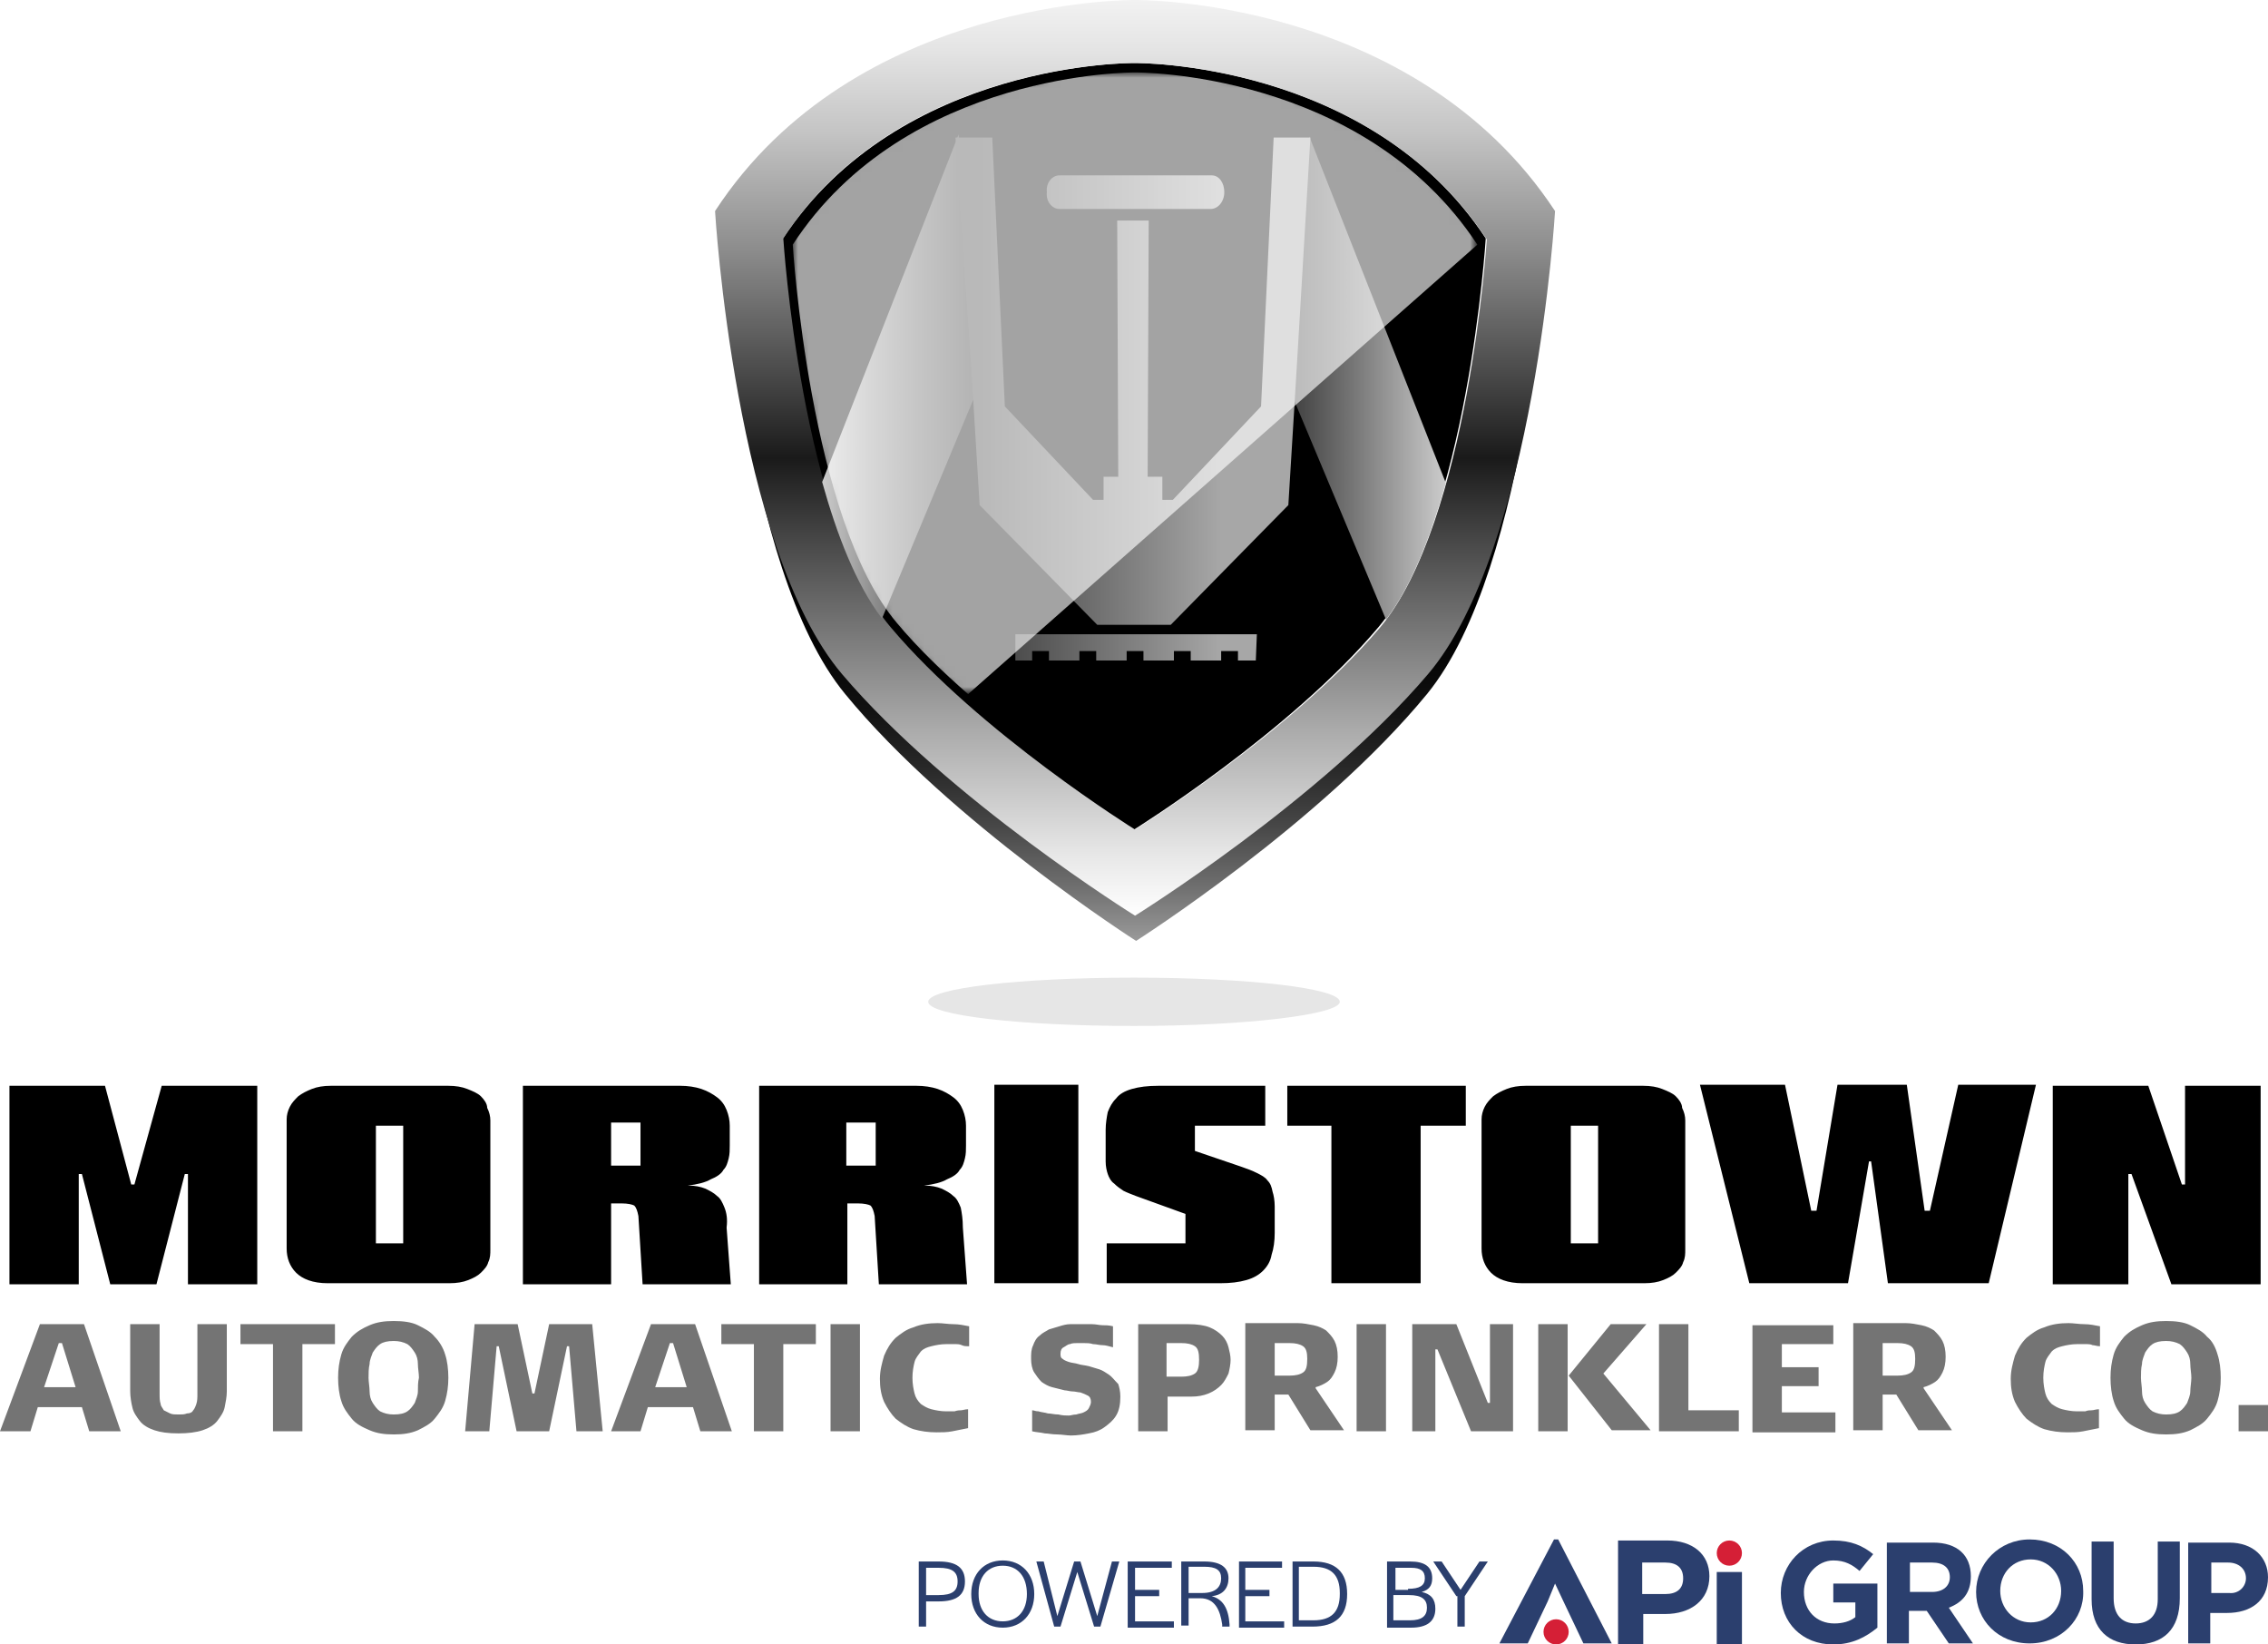
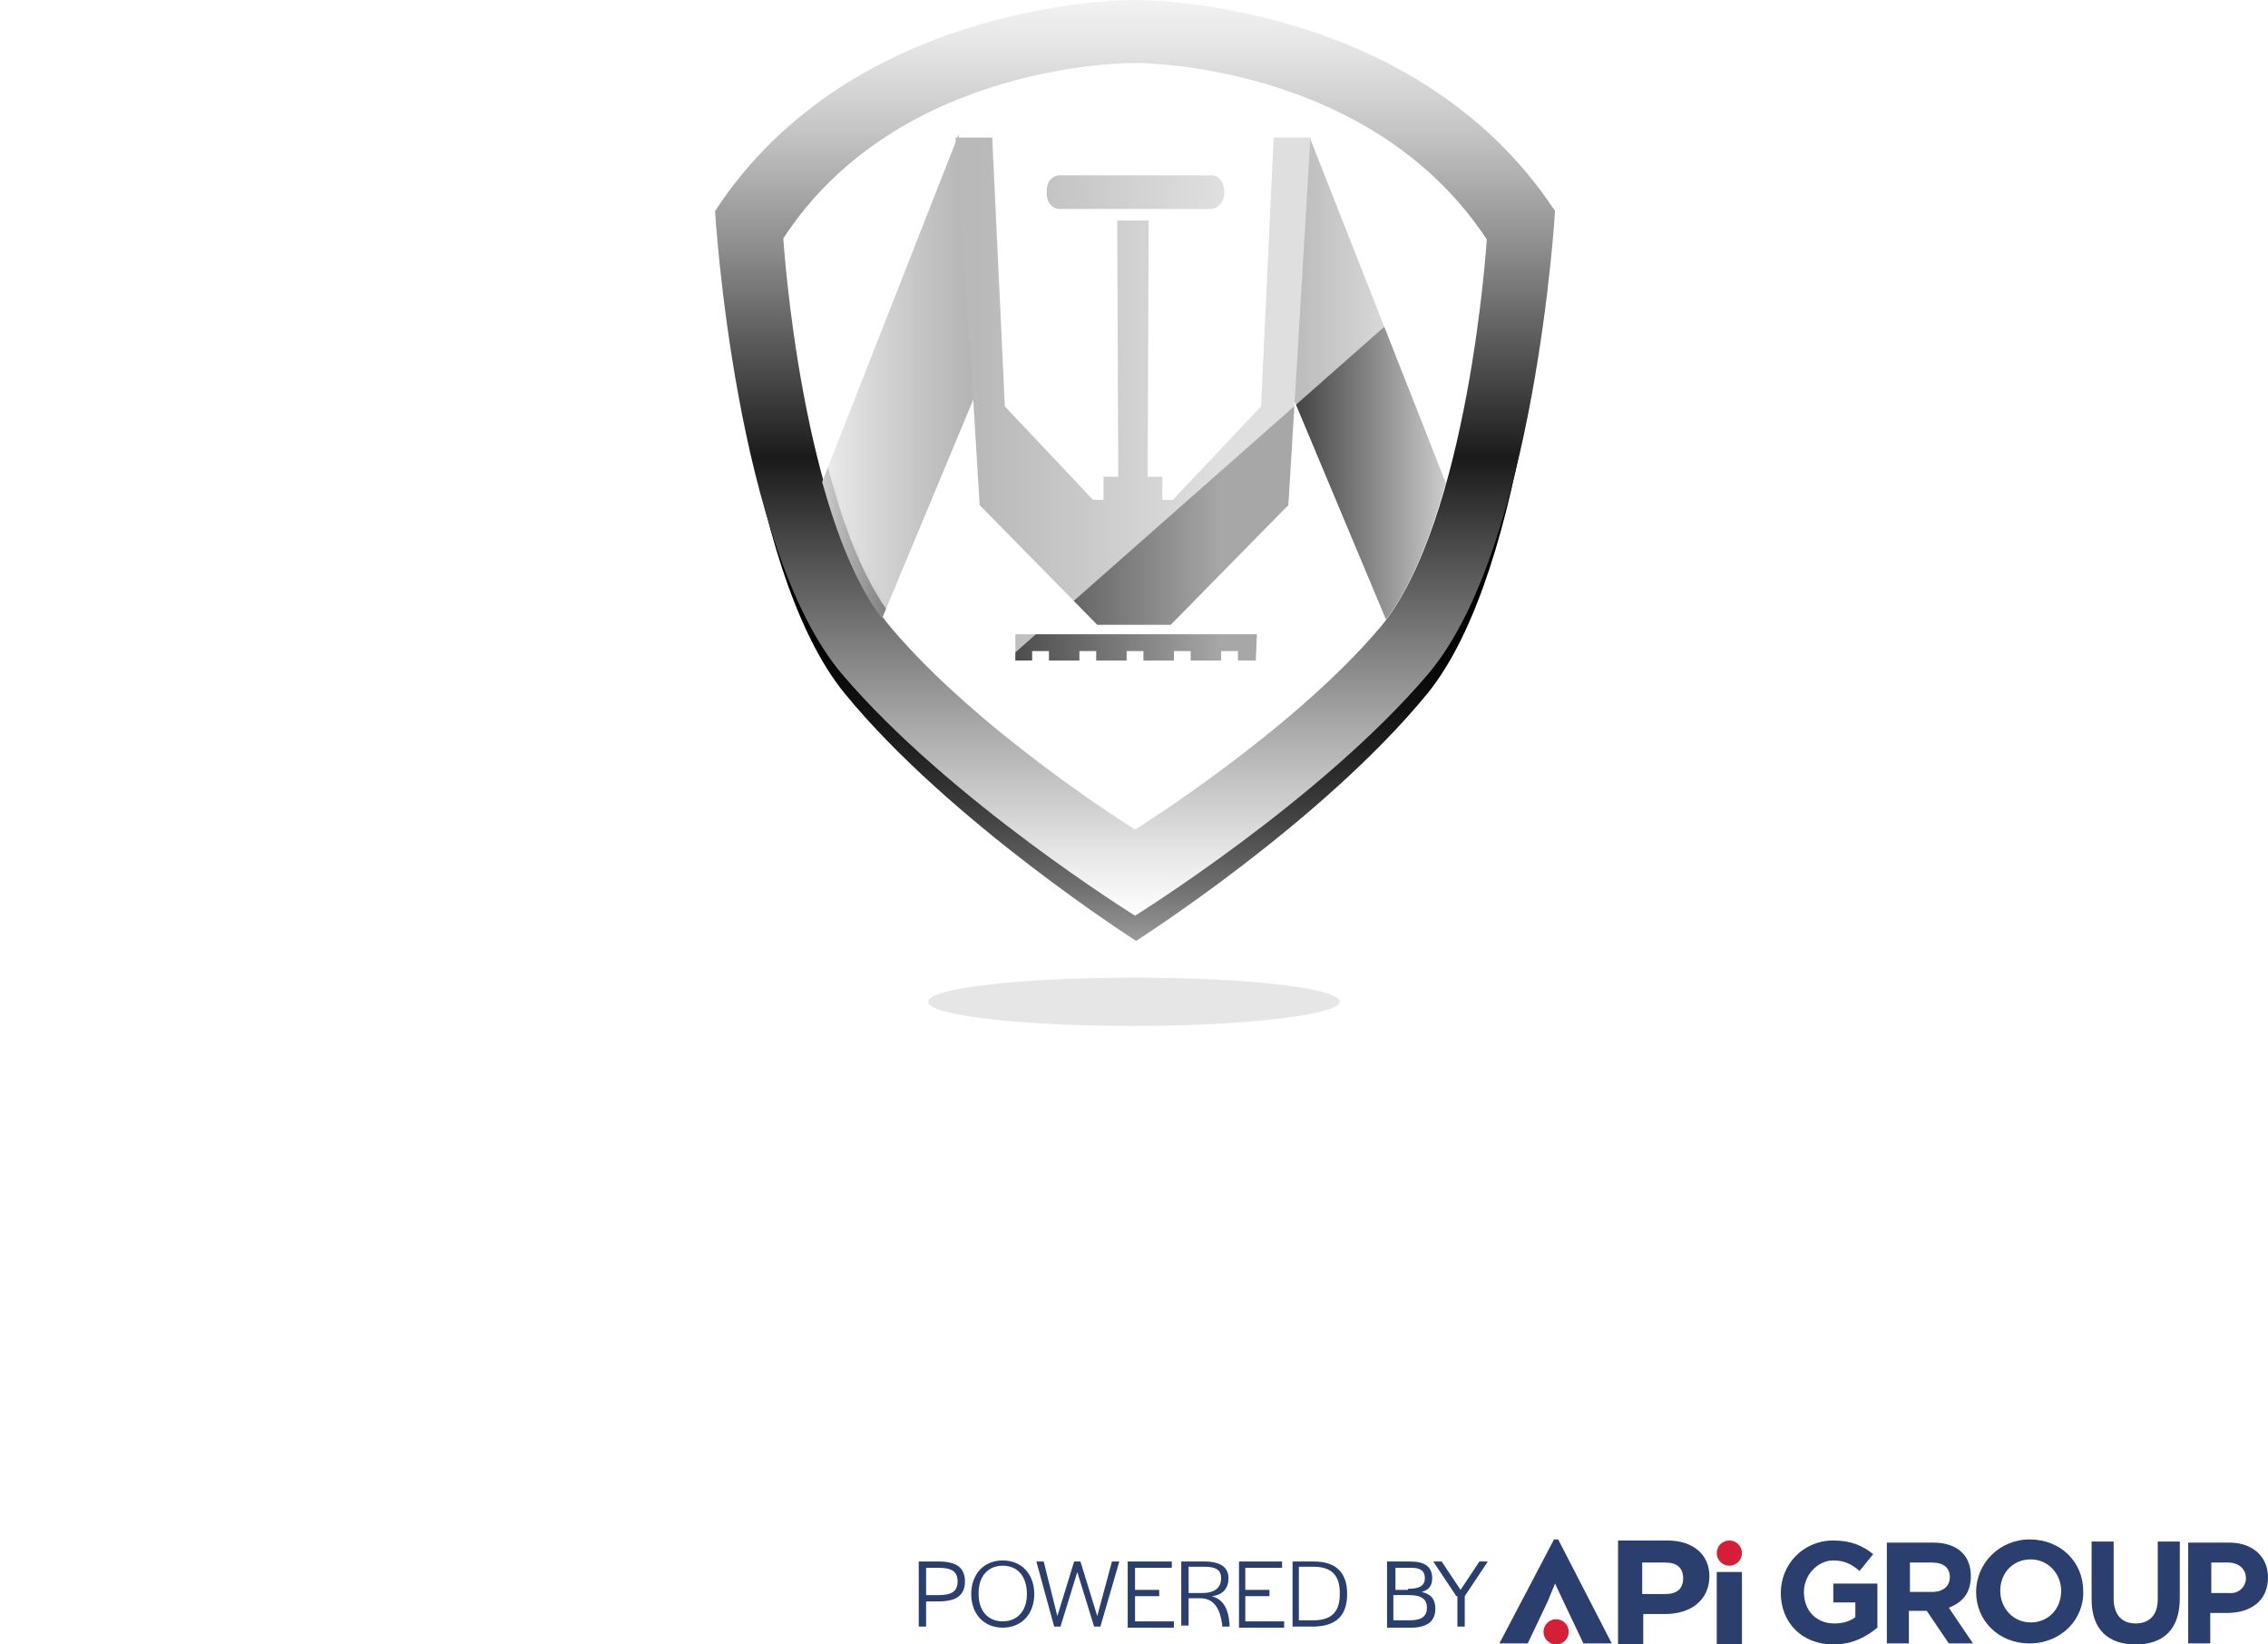
<svg xmlns="http://www.w3.org/2000/svg" version="1.1" preserveAspectRatio="xMidYMin" x="0px" y="0px" viewBox="0 0 216 156.6" xml:space="preserve">
  <style type="text/css">
	.st0{fill-rule:evenodd;clip-rule:evenodd;}
	.st1{fill-rule:evenodd;clip-rule:evenodd;fill:url(#SVGID_1_);}
	.st2{fill-rule:evenodd;clip-rule:evenodd;fill:url(#SVGID_00000134955081061344040310000012489031523724538274_);}
	.st3{fill-rule:evenodd;clip-rule:evenodd;fill:url(#SVGID_00000032639912392862287560000016999763778804249773_);}
	.st4{fill-rule:evenodd;clip-rule:evenodd;fill:url(#SVGID_00000127011116063152561940000011974112477862056072_);}
	.st5{filter:url(#Adobe_OpacityMaskFilter);}
	.st6{fill-rule:evenodd;clip-rule:evenodd;fill:url(#SVGID_00000057116501283240505100000009625964390618146211_);}
	
		.st7{opacity:0.8;mask:url(#SVGID_00000180338280774554436260000017595787842282223788_);fill-rule:evenodd;clip-rule:evenodd;fill:#FFFFFF;}
	.st8{fill:#747474;}
	.st9{fill-rule:evenodd;clip-rule:evenodd;fill:#E6E6E6;}
	.st10{fill:#2B3F6E;}
	.st11{fill:#D51F36;}
</style>
  <g>
    <g>
-       <path class="st0" d="M108,6c0,0-22.3-0.2-33.5,16.8c0,0,1.6,26.9,10.2,37C93.2,69.8,108,79,108,79s14.8-9.2,23.3-19.3    c8.5-10.1,10.2-37,10.2-37C130.3,5.7,108,6,108,6z" />
      <linearGradient id="SVGID_1_" gradientUnits="userSpaceOnUse" x1="108.075" y1="89.504" x2="108.075" y2="2.256">
        <stop offset="0" style="stop-color:#999999" />
        <stop offset="5.787817e-02" style="stop-color:#6F6F6F" />
        <stop offset="0.123" style="stop-color:#484848" />
        <stop offset="0.188" style="stop-color:#282828" />
        <stop offset="0.25" style="stop-color:#121212" />
        <stop offset="0.309" style="stop-color:#050505" />
        <stop offset="0.363" style="stop-color:#000000" />
      </linearGradient>
      <path class="st1" d="M108.1,2.3c0,0-25.9-0.3-39.1,19.7c0,0,1.5,32,11.5,44.1c10,12.2,27.7,23.5,27.7,23.5s17.6-11.2,27.7-23.5    c9.9-12.1,11.5-44.1,11.5-44.1C134,2,108.1,2.3,108.1,2.3z M132,59.8C123.4,70.3,108.2,80,108.2,80s-15.2-9.7-23.9-20.2    c-8.6-10.5-10-38.1-10-38.1C85.7,4.4,108.2,4.6,108.2,4.6s22.4-0.2,33.9,17.1C142,21.7,140.6,49.3,132,59.8z" />
      <linearGradient id="SVGID_00000044174782566593152300000016800913927560639104_" gradientUnits="userSpaceOnUse" x1="108.075" y1="87.249" x2="108.075" y2="-9.094947e-13">
        <stop offset="0" style="stop-color:#FFFFFF" />
        <stop offset="6.709975e-02" style="stop-color:#E7E7E7" />
        <stop offset="0.209" style="stop-color:#A8A8A8" />
        <stop offset="0.413" style="stop-color:#464646" />
        <stop offset="0.5" style="stop-color:#1A1A1A" />
        <stop offset="0.577" style="stop-color:#424242" />
        <stop offset="0.729" style="stop-color:#8D8D8D" />
        <stop offset="0.855" style="stop-color:#C4C4C4" />
        <stop offset="0.949" style="stop-color:#E5E5E5" />
        <stop offset="1" style="stop-color:#F2F2F2" />
      </linearGradient>
      <path style="fill-rule:evenodd;clip-rule:evenodd;fill:url(#SVGID_00000044174782566593152300000016800913927560639104_);" d="    M108.1,0c0,0-26.7-0.3-40,20.1c0,0,1.9,32.1,12.1,44.1c10.2,12,27.9,23,27.9,23s17.7-11,27.9-23c10.2-12,12.1-44.1,12.1-44.1    C134.7-0.3,108.1,0,108.1,0z M131.4,59.8C122.9,69.8,108.1,79,108.1,79s-14.8-9.2-23.3-19.3c-8.5-10.1-10.2-37-10.2-37    C85.7,5.7,108.1,6,108.1,6s22.3-0.2,33.5,16.8C141.6,22.8,139.9,49.7,131.4,59.8z" />
      <linearGradient id="SVGID_00000013890760273506409680000014715911483882740616_" gradientUnits="userSpaceOnUse" x1="78.288" y1="35.967" x2="137.701" y2="35.967">
        <stop offset="0" style="stop-color:#CCCCCC" />
        <stop offset="8.073200e-02" style="stop-color:#909090" />
        <stop offset="0.16" style="stop-color:#5C5C5C" />
        <stop offset="0.234" style="stop-color:#343434" />
        <stop offset="0.3" style="stop-color:#181818" />
        <stop offset="0.358" style="stop-color:#060606" />
        <stop offset="0.401" style="stop-color:#000000" />
        <stop offset="0.626" style="stop-color:#000000" />
        <stop offset="0.697" style="stop-color:#222222" />
        <stop offset="0.853" style="stop-color:#777777" />
        <stop offset="1" style="stop-color:#CCCCCC" />
      </linearGradient>
      <path style="fill-rule:evenodd;clip-rule:evenodd;fill:url(#SVGID_00000013890760273506409680000014715911483882740616_);" d="    M124.7,13l-1.5,25L132,59c2.5-3.3,4.3-8.1,5.7-13L124.7,13z M78.3,45.9c1.4,5,3.2,9.7,5.7,13l8.8-21.1l-1.5-25L78.3,45.9z" />
      <linearGradient id="SVGID_00000163058533300319819120000015940014567797560459_" gradientUnits="userSpaceOnUse" x1="91.16" y1="37.956" x2="124.805" y2="37.956">
        <stop offset="7.142860e-02" style="stop-color:#3E3E3E" />
        <stop offset="0.747" style="stop-color:#A7A7A7" />
      </linearGradient>
      <path style="fill-rule:evenodd;clip-rule:evenodd;fill:url(#SVGID_00000163058533300319819120000015940014567797560459_);" d="    M100.9,19.9h14.4c0.7,0,1.3-0.7,1.3-1.6c0-0.9-0.5-1.6-1.2-1.6h-14.5c-0.7,0-1.3,0.7-1.2,1.6C99.6,19.2,100.2,19.9,100.9,19.9z     M96.7,62.9h1.6v-0.9h1.6v0.9h2.9v-0.9h1.6v0.9h2.9v-0.9h1.6v0.9h2.9v-0.9h1.6v0.9h2.9v-0.9h1.6v0.9h1.7l0.1-2.5h-23L96.7,62.9z     M124.8,13.1h-3.5l-1.2,25.6l-8.4,8.9v0h-1l0-2.2h-1.4l0.1-24.4h-3l0.1,24.4h-1.4l0,2.2h-1v0l-8.4-8.9l-1.2-25.6h-3.5L92.5,35l0,0    l0.8,13.1l11.2,11.4v0h7v0l11.2-11.4l0.8-13.1l0,0L124.8,13.1z" />
      <defs>
        <filter id="Adobe_OpacityMaskFilter" filterUnits="userSpaceOnUse" x="75.5" y="6.9" width="65.2" height="59.2">
          <feColorMatrix type="matrix" values="1 0 0 0 0  0 1 0 0 0  0 0 1 0 0  0 0 0 1 0" />
        </filter>
      </defs>
      <mask maskUnits="userSpaceOnUse" x="75.5" y="6.9" width="65.2" height="59.2" id="SVGID_00000150803116392099678480000009014395273477628853_">
        <g class="st5">
          <linearGradient id="SVGID_00000119822434565463457180000008866384401948617604_" gradientUnits="userSpaceOnUse" x1="128.87" y1="10.292" x2="85.669" y2="61.777">
            <stop offset="0" style="stop-color:#FFFFFF" />
            <stop offset="0.566" style="stop-color:#000000" />
          </linearGradient>
          <path style="fill-rule:evenodd;clip-rule:evenodd;fill:url(#SVGID_00000119822434565463457180000008866384401948617604_);" d="      M131.4,59.8C122.9,69.8,108.1,79,108.1,79s-14.8-9.2-23.3-19.3c-8.5-10.1-10.2-37-10.2-37C85.8,5.7,108.1,6,108.1,6      s22.3-0.2,33.5,16.8C141.6,22.8,140,49.7,131.4,59.8z" />
        </g>
      </mask>
      <path style="opacity:0.8;mask:url(#SVGID_00000150803116392099678480000009014395273477628853_);fill-rule:evenodd;clip-rule:evenodd;fill:#FFFFFF;" d="    M140.7,23.3C129.8,6.7,108.1,6.9,108.1,6.9S86.3,6.7,75.5,23.3c0,0,1.6,26.2,9.9,36c2,2.4,4.4,4.7,6.8,6.8L140.7,23.3z" />
    </g>
    <g>
      <g>
-         <path d="M12.8,112.8h-0.3l-2.5-9.4H0.9v18.9h6.6v-10.5h0.3l2.7,10.5h4.4l2.7-10.5h0.3v10.5h6.6v-18.9h-9.1L12.8,112.8z      M45.8,104.4c-0.3-0.3-0.8-0.5-1.3-0.7c-0.5-0.2-1.1-0.3-1.8-0.3c-0.1,0-0.5,0-1.1,0c-0.6,0-1.2,0-1.8,0c-0.7,0-1.2,0-1.8,0     c-0.5,0-0.9,0-0.9,0c-0.1,0-0.4,0-0.9,0c-0.5,0-1.1,0-1.8,0c-0.7,0-1.3,0-1.8,0c-0.6,0-0.9,0-1.1,0c-0.7,0-1.3,0.1-1.8,0.3     c-0.5,0.2-0.9,0.4-1.3,0.7c-0.3,0.3-0.6,0.6-0.8,1c-0.2,0.4-0.3,0.8-0.3,1.2v12.3c0,0.9,0.3,1.7,0.9,2.3c0.6,0.6,1.6,1,3,1     c0.1,0,0.3,0,0.6,0c0.3,0,0.7,0,1.1,0c0.4,0,0.8,0,1.3,0c0.5,0,0.9,0,1.3,0c0.4,0,0.7,0,1,0H37c0.1,0,0.4,0,1,0     c0.6,0,1.2,0,1.8,0c0.7,0,1.3,0,1.9,0c0.6,0,0.9,0,1.1,0c0.7,0,1.3-0.1,1.8-0.3c0.5-0.2,0.9-0.4,1.2-0.7c0.3-0.3,0.6-0.6,0.7-1     c0.2-0.4,0.2-0.8,0.2-1.2v-12.3c0-0.4-0.1-0.8-0.3-1.2C46.4,105.1,46.1,104.7,45.8,104.4z M38.4,118.4h-2.6v-11.2h2.6V118.4z      M69,115c-0.2-0.5-0.4-0.9-0.7-1.1c-0.3-0.3-0.7-0.5-1.1-0.7c-0.5-0.2-1-0.3-1.7-0.3c0.9-0.1,1.7-0.3,2.2-0.6     c0.5-0.2,1-0.5,1.2-0.9c0.3-0.3,0.4-0.7,0.5-1.1c0.1-0.4,0.1-0.8,0.1-1.2v-1.9c0-0.5-0.1-1-0.3-1.5c-0.2-0.5-0.5-0.9-0.9-1.2     c-0.4-0.3-0.9-0.6-1.5-0.8c-0.6-0.2-1.3-0.3-2-0.3h-15v18.9h8.4v-7.7h1c0.6,0,1,0.1,1.2,0.2c0.2,0.2,0.3,0.5,0.4,1l0.4,6.5h8.4     l-0.4-5.4C69.3,116.1,69.2,115.5,69,115z M61,111h-2.8v-4.1H61V111z M91.5,115c-0.2-0.5-0.4-0.9-0.7-1.1     c-0.3-0.3-0.7-0.5-1.1-0.7c-0.5-0.2-1-0.3-1.7-0.3c0.9-0.1,1.7-0.3,2.2-0.6c0.5-0.2,1-0.5,1.2-0.9c0.3-0.3,0.4-0.7,0.5-1.1     c0.1-0.4,0.1-0.8,0.1-1.2v-1.9c0-0.5-0.1-1-0.3-1.5c-0.2-0.5-0.5-0.9-0.9-1.2c-0.4-0.3-0.9-0.6-1.5-0.8c-0.6-0.2-1.3-0.3-2-0.3     h-15v18.9h8.4v-7.7h1c0.6,0,1,0.1,1.2,0.2c0.2,0.2,0.3,0.5,0.4,1l0.4,6.5h8.4l-0.4-5.4C91.7,116.1,91.6,115.5,91.5,115z      M83.4,111h-2.8v-4.1h2.8V111z M94.7,122.2h8v-18.9h-8V122.2z M120.7,112.4c-0.2-0.3-0.6-0.5-1-0.7c-0.4-0.2-0.9-0.4-1.5-0.6     l-4.4-1.5v-2.4h6.7v-3.8h-10.2c-1,0-1.8,0.1-2.5,0.3c-0.7,0.2-1.2,0.5-1.5,0.9c-0.4,0.4-0.6,0.8-0.8,1.3     c-0.1,0.5-0.2,1.1-0.2,1.7v3c0,0.5,0.1,0.9,0.2,1.2c0.1,0.3,0.3,0.7,0.6,0.9c0.3,0.3,0.6,0.5,0.9,0.7c0.4,0.2,0.7,0.3,1.2,0.5     l4.7,1.7v2.8h-7.5v3.8h10.8c1,0,1.8-0.1,2.5-0.3c0.7-0.2,1.2-0.5,1.6-0.9c0.4-0.4,0.7-0.9,0.8-1.5c0.2-0.6,0.3-1.3,0.3-2.1v-2.5     c0-0.6-0.1-1.1-0.2-1.4C121.1,113,121,112.7,120.7,112.4z M122.6,107.2h4.2v15h8.5v-15h4.3v-3.8h-17V107.2z M159.6,104.4     c-0.3-0.3-0.8-0.5-1.3-0.7c-0.5-0.2-1.1-0.3-1.8-0.3c-0.1,0-0.5,0-1.1,0c-0.6,0-1.2,0-1.8,0c-0.7,0-1.2,0-1.8,0     c-0.5,0-0.9,0-0.9,0c-0.1,0-0.4,0-0.9,0c-0.5,0-1.1,0-1.8,0c-0.7,0-1.3,0-1.8,0c-0.6,0-0.9,0-1.1,0c-0.7,0-1.3,0.1-1.8,0.3     c-0.5,0.2-0.9,0.4-1.3,0.7c-0.3,0.3-0.6,0.6-0.8,1c-0.2,0.4-0.3,0.8-0.3,1.2v12.3c0,0.9,0.3,1.7,0.9,2.3c0.6,0.6,1.6,1,3,1     c0.1,0,0.3,0,0.6,0c0.3,0,0.7,0,1.1,0c0.4,0,0.8,0,1.3,0c0.5,0,0.9,0,1.3,0c0.4,0,0.7,0,1,0h0.5c0.1,0,0.4,0,1,0     c0.6,0,1.2,0,1.8,0c0.7,0,1.3,0,1.9,0c0.6,0,0.9,0,1.1,0c0.7,0,1.3-0.1,1.8-0.3s0.9-0.4,1.2-0.7c0.3-0.3,0.6-0.6,0.7-1     c0.2-0.4,0.2-0.8,0.2-1.2v-12.3c0-0.4-0.1-0.8-0.3-1.2C160.2,105.1,159.9,104.7,159.6,104.4z M152.2,118.4h-2.6v-11.2h2.6V118.4z      M183.8,115.3h-0.5l-1.7-12H175l-2,12h-0.5l-2.5-12h-8.1l4.7,18.9h9.4l2-11.6h0.2l1.6,11.6h9.6l4.5-18.9h-7.4L183.8,115.3z      M208.1,103.4v9.4h-0.3l-3.2-9.4h-9.1v18.9h7.2v-10.5h0.3l3.8,10.5h8.5v-18.9H208.1z" />
-       </g>
+         </g>
    </g>
    <g>
      <g>
-         <path class="st8" d="M3.8,126.1L0,136.3h2.9l0.7-2.3h4.2l0.7,2.3h3L8,126.1H3.8z M4.2,132.1l1.4-4.2h0.3l1.3,4.2H4.2z      M18.8,132.7c0,0.4,0,0.7-0.1,1c-0.1,0.3-0.2,0.5-0.3,0.6c-0.1,0.2-0.3,0.3-0.6,0.3c-0.2,0.1-0.5,0.1-0.8,0.1     c-0.3,0-0.6,0-0.8-0.1c-0.2-0.1-0.4-0.2-0.6-0.3c-0.1-0.2-0.3-0.4-0.3-0.6c-0.1-0.3-0.1-0.6-0.1-1v-6.6h-2.8v6.4     c0,0.5,0.1,1.1,0.2,1.5c0.1,0.5,0.4,0.9,0.7,1.3c0.3,0.4,0.8,0.7,1.4,0.9c0.6,0.2,1.3,0.3,2.3,0.3c0.9,0,1.7-0.1,2.3-0.3     c0.6-0.2,1.1-0.5,1.4-0.9c0.3-0.4,0.6-0.8,0.7-1.3c0.1-0.5,0.2-1,0.2-1.5v-6.4h-2.8V132.7z M22.9,128H26v8.3h2.8V128h3.1v-1.9h-9     V128z M41.4,127.3c-0.4-0.5-1-0.8-1.6-1.1c-0.6-0.3-1.4-0.4-2.3-0.4c-0.9,0-1.6,0.1-2.3,0.4c-0.7,0.3-1.2,0.6-1.7,1.1     c-0.4,0.5-0.8,1-1,1.7c-0.2,0.7-0.3,1.4-0.3,2.2c0,0.8,0.1,1.6,0.3,2.2c0.2,0.7,0.6,1.2,1,1.7c0.4,0.5,1,0.8,1.7,1.1     c0.7,0.3,1.4,0.4,2.3,0.4c0.9,0,1.6-0.1,2.3-0.4c0.6-0.3,1.2-0.6,1.6-1.1c0.4-0.5,0.8-1,1-1.7c0.2-0.7,0.3-1.4,0.3-2.2     c0-0.8-0.1-1.6-0.3-2.2C42.2,128.3,41.8,127.7,41.4,127.3z M39.8,132.5c0,0.4-0.2,0.8-0.3,1.1c-0.2,0.3-0.4,0.6-0.7,0.8     c-0.3,0.2-0.7,0.3-1.3,0.3c-0.5,0-0.9-0.1-1.3-0.3c-0.3-0.2-0.5-0.5-0.7-0.8c-0.2-0.3-0.3-0.7-0.3-1.1c0-0.4-0.1-0.9-0.1-1.3     c0-0.4,0-0.9,0.1-1.3c0-0.4,0.2-0.8,0.3-1.1c0.2-0.3,0.4-0.6,0.7-0.8c0.3-0.2,0.7-0.3,1.3-0.3c0.5,0,0.9,0.1,1.3,0.3     c0.3,0.2,0.5,0.5,0.7,0.8c0.2,0.3,0.3,0.7,0.3,1.1c0,0.4,0.1,0.9,0.1,1.3C39.8,131.6,39.8,132.1,39.8,132.5z M52.3,126.1     l-1.4,6.6h-0.2l-1.4-6.6h-4.1l-0.9,10.2h2.3l0.7-8.1h0.2l1.7,8.1h3.1l1.7-8.1h0.2l0.7,8.1h2.5l-1-10.2H52.3z M62,126.1l-3.8,10.2     H61l0.7-2.3H66l0.7,2.3h3l-3.5-10.2H62z M62.4,132.1l1.4-4.2h0.3l1.3,4.2H62.4z M68.7,128h3.1v8.3h2.8V128h3.1v-1.9h-9V128z      M79.1,136.3h2.8v-10.2h-2.8V136.3z M90.9,134.4c-0.3,0-0.5,0-0.8,0c-0.5,0-1-0.1-1.4-0.2c-0.4-0.1-0.7-0.3-1-0.5     c-0.3-0.3-0.5-0.6-0.6-1c-0.1-0.4-0.2-0.9-0.2-1.5c0-0.6,0.1-1.1,0.2-1.5c0.1-0.4,0.4-0.7,0.6-1c0.3-0.3,0.6-0.4,1-0.5     c0.4-0.1,0.9-0.2,1.4-0.2c0.3,0,0.5,0,0.8,0c0.3,0,0.5,0,0.7,0.1s0.4,0.1,0.7,0.1v-1.9c-0.5-0.1-1-0.2-1.5-0.2     c-0.5,0-1-0.1-1.5-0.1c-0.8,0-1.6,0.1-2.3,0.4c-0.7,0.2-1.2,0.6-1.7,1c-0.5,0.5-0.8,1-1.1,1.7c-0.2,0.7-0.4,1.4-0.4,2.2     c0,0.8,0.1,1.5,0.4,2.2c0.3,0.6,0.7,1.2,1.1,1.6c0.5,0.4,1.1,0.8,1.7,1c0.7,0.2,1.4,0.3,2.2,0.3c0.5,0,1,0,1.5-0.1     c0.5-0.1,1-0.2,1.5-0.3v-1.8c-0.3,0-0.5,0.1-0.7,0.1C91.4,134.3,91.2,134.3,90.9,134.4z M105.6,130.9c-0.3-0.2-0.6-0.4-0.9-0.5     c-0.3-0.1-0.7-0.2-1-0.3c-0.4-0.1-0.7-0.1-1-0.2c-0.3-0.1-0.6-0.1-0.9-0.2c-0.3-0.1-0.5-0.2-0.6-0.3c-0.2-0.1-0.2-0.3-0.2-0.5     c0-0.3,0.1-0.5,0.3-0.6c0.2-0.1,0.4-0.3,0.6-0.3c0.2-0.1,0.5-0.1,0.7-0.1c0.2,0,0.4,0,0.6,0c0.3,0,0.6,0,0.9,0.1     c0.3,0,0.6,0.1,0.9,0.1c0.3,0,0.6,0.1,1,0.2v-2c-0.4-0.1-0.7-0.1-1-0.1c-0.3,0-0.6-0.1-1-0.1c-0.4,0-0.8,0-1.2,0     c-0.2,0-0.5,0-0.9,0c-0.3,0-0.7,0.1-1,0.2c-0.3,0.1-0.7,0.2-1,0.3c-0.3,0.2-0.6,0.3-0.9,0.6c-0.3,0.2-0.5,0.6-0.6,0.9     c-0.2,0.4-0.2,0.8-0.2,1.3c0,0.5,0.1,1,0.3,1.3c0.2,0.3,0.4,0.6,0.7,0.9c0.3,0.2,0.6,0.4,1,0.5c0.4,0.1,0.8,0.2,1.2,0.3     c0.2,0,0.5,0.1,0.7,0.1c0.3,0,0.6,0.1,0.8,0.1c0.3,0.1,0.5,0.2,0.7,0.3c0.2,0.1,0.3,0.3,0.3,0.6c0,0.2-0.1,0.4-0.2,0.6     c-0.1,0.2-0.3,0.3-0.5,0.4c-0.2,0.1-0.4,0.1-0.7,0.2c-0.3,0-0.5,0.1-0.7,0.1c-0.3,0-0.6,0-1-0.1c-0.4,0-0.7-0.1-1-0.1     c-0.3-0.1-0.6-0.1-0.9-0.2c-0.3,0-0.4-0.1-0.6-0.1v2c0.4,0.1,0.8,0.1,1.2,0.2c0.3,0,0.7,0.1,1.2,0.1c0.4,0,0.9,0.1,1.3,0.1     c0.6,0,1.2-0.1,1.7-0.2c0.6-0.1,1.1-0.3,1.5-0.6c0.4-0.3,0.8-0.6,1.1-1.1c0.3-0.5,0.4-1.1,0.4-1.8c0-0.5-0.1-0.9-0.2-1.2     C106.1,131.4,105.9,131.1,105.6,130.9z M116.4,127.2c-0.3-0.3-0.7-0.6-1.2-0.8c-0.5-0.2-1.2-0.3-2-0.3h-4.8v10.2h2.8V133h2.2     c0.7,0,1.2-0.1,1.7-0.3c0.5-0.2,0.9-0.5,1.2-0.8c0.3-0.3,0.5-0.7,0.7-1.1c0.1-0.4,0.2-0.9,0.2-1.3c0-0.4-0.1-0.8-0.2-1.2     C116.9,127.9,116.7,127.5,116.4,127.2z M113.8,130.8c-0.3,0.2-0.7,0.3-1.3,0.3h-1.4v-3.2h1.4c0.6,0,1,0.1,1.3,0.3     c0.3,0.2,0.4,0.6,0.4,1.3C114.2,130.1,114.1,130.6,113.8,130.8z M125.3,132.1c0.4-0.1,0.8-0.3,1.1-0.5c0.3-0.2,0.5-0.5,0.7-0.9     c0.2-0.4,0.3-0.9,0.3-1.5c0-0.6-0.1-1.1-0.3-1.5c-0.2-0.4-0.5-0.7-0.8-1c-0.3-0.2-0.7-0.4-1.2-0.5c-0.5-0.1-1-0.2-1.5-0.2h-5     v10.2h2.8v-3.4h1.3l2.1,3.4h3.2l-2.7-4L125.3,132.1z M124.1,130.7c-0.3,0.2-0.7,0.3-1.3,0.3h-1.4v-3.1h1.4c0.6,0,1,0.1,1.3,0.3     c0.3,0.2,0.4,0.6,0.4,1.2C124.5,130.1,124.4,130.5,124.1,130.7z M129.2,136.3h2.8v-10.2h-2.8V136.3z M141.9,133.6h-0.2l-3-7.5     h-4.2v10.2h2.2v-7.8h0.2l3.2,7.8h4v-10.2h-2.2V133.6z M146.5,136.3h2.8v-10.2h-2.8V136.3z M156.8,126.1h-3.4l-4,4.9l4.1,5.2h3.7     l-4.5-5.4L156.8,126.1z M160.8,126.1H158v10.2h7.6v-2h-4.8V126.1z M169.7,132h3.5v-1.8h-3.5v-2.2h4.9v-1.8h-7.7v10.2h7.9v-1.9     h-5.1V132z M183.2,132.1c0.4-0.1,0.8-0.3,1.1-0.5c0.3-0.2,0.5-0.5,0.7-0.9c0.2-0.4,0.3-0.9,0.3-1.5c0-0.6-0.1-1.1-0.3-1.5     c-0.2-0.4-0.5-0.7-0.8-1c-0.3-0.2-0.7-0.4-1.2-0.5c-0.5-0.1-1-0.2-1.5-0.2h-5v10.2h2.8v-3.4h1.3l2.1,3.4h3.2l-2.7-4L183.2,132.1z      M182,130.7c-0.3,0.2-0.7,0.3-1.3,0.3h-1.4v-3.1h1.4c0.6,0,1,0.1,1.3,0.3c0.3,0.2,0.4,0.6,0.4,1.2     C182.4,130.1,182.3,130.5,182,130.7z M198.6,134.4c-0.3,0-0.5,0-0.8,0c-0.5,0-1-0.1-1.4-0.2c-0.4-0.1-0.7-0.3-1-0.5     c-0.3-0.3-0.5-0.6-0.6-1c-0.1-0.4-0.2-0.9-0.2-1.5c0-0.6,0.1-1.1,0.2-1.5c0.1-0.4,0.4-0.7,0.6-1c0.3-0.3,0.6-0.4,1-0.5     c0.4-0.1,0.9-0.2,1.4-0.2c0.3,0,0.5,0,0.8,0c0.3,0,0.5,0,0.7,0.1c0.2,0,0.4,0.1,0.7,0.1v-1.9c-0.5-0.1-1-0.2-1.5-0.2     c-0.5,0-1-0.1-1.5-0.1c-0.8,0-1.6,0.1-2.3,0.4c-0.7,0.2-1.2,0.6-1.7,1c-0.5,0.5-0.8,1-1.1,1.7c-0.2,0.7-0.4,1.4-0.4,2.2     c0,0.8,0.1,1.5,0.4,2.2c0.3,0.6,0.7,1.2,1.1,1.6c0.5,0.4,1.1,0.8,1.7,1c0.7,0.2,1.4,0.3,2.2,0.3c0.5,0,1,0,1.5-0.1     c0.5-0.1,1-0.2,1.5-0.3v-1.8c-0.3,0-0.5,0.1-0.7,0.1C199.1,134.3,198.8,134.3,198.6,134.4z M210.2,127.3c-0.4-0.5-1-0.8-1.6-1.1     c-0.6-0.3-1.4-0.4-2.3-0.4c-0.9,0-1.6,0.1-2.3,0.4c-0.7,0.3-1.2,0.6-1.7,1.1c-0.4,0.5-0.8,1-1,1.7c-0.2,0.7-0.3,1.4-0.3,2.2     c0,0.8,0.1,1.6,0.3,2.2c0.2,0.7,0.6,1.2,1,1.7c0.4,0.5,1,0.8,1.7,1.1c0.7,0.3,1.4,0.4,2.3,0.4c0.9,0,1.6-0.1,2.3-0.4     c0.6-0.3,1.2-0.6,1.6-1.1c0.4-0.5,0.8-1,1-1.7c0.2-0.7,0.3-1.4,0.3-2.2c0-0.8-0.1-1.6-0.3-2.2C211,128.3,210.7,127.7,210.2,127.3     z M208.6,132.5c0,0.4-0.2,0.8-0.3,1.1c-0.2,0.3-0.4,0.6-0.7,0.8c-0.3,0.2-0.7,0.3-1.3,0.3c-0.5,0-0.9-0.1-1.3-0.3     c-0.3-0.2-0.5-0.5-0.7-0.8c-0.2-0.3-0.3-0.7-0.3-1.1c0-0.4-0.1-0.9-0.1-1.3c0-0.4,0-0.9,0.1-1.3c0-0.4,0.2-0.8,0.3-1.1     c0.2-0.3,0.4-0.6,0.7-0.8c0.3-0.2,0.7-0.3,1.3-0.3c0.5,0,0.9,0.1,1.3,0.3c0.3,0.2,0.5,0.5,0.7,0.8c0.2,0.3,0.3,0.7,0.3,1.1     c0,0.4,0.1,0.9,0.1,1.3C208.7,131.6,208.6,132.1,208.6,132.5z M213.2,133.8v2.5h2.8v-2.5H213.2z" />
-       </g>
+         </g>
    </g>
    <path class="st9" d="M108,93.1c10.8,0,19.6,1,19.6,2.3c0,1.2-8.8,2.3-19.6,2.3c-10.8,0-19.6-1-19.6-2.3   C88.4,94.1,97.2,93.1,108,93.1z" />
  </g>
  <g>
    <path class="st10" d="M162.8,150.1c0,2.3-1.8,3.6-4.2,3.6h-2.1v2.9h-2.4v-9.9h4.7C161.2,146.7,162.8,148,162.8,150.1z M158.6,148.8   h-2.2v3h2.2c1.1,0,1.7-0.5,1.7-1.5C160.3,149.3,159.7,148.8,158.6,148.8z" />
  </g>
  <g>
    <path class="st10" d="M148.1,150.8l-0.7,1.7l-1.9,4h-2.7l5.2-9.9h0.4l5.1,9.9h-2.7l-1.9-4L148.1,150.8L148.1,150.8z" />
  </g>
  <g>
    <path class="st10" d="M163.5,156.6v-6.9h2.4v6.9H163.5z" />
  </g>
  <g>
    <circle class="st11" cx="164.7" cy="147.9" r="1.2" />
  </g>
  <g>
    <circle class="st11" cx="148.2" cy="155.4" r="1.2" />
  </g>
  <g>
    <path class="st10" d="M174.6,156.6c-3,0-5-2.1-5-4.9v0c0-2.7,2.1-5,5-5c1.7,0,2.8,0.5,3.8,1.3l-1.3,1.6c-0.7-0.6-1.4-1-2.5-1   c-1.5,0-2.8,1.4-2.8,3v0c0,1.8,1.2,3,2.9,3c0.8,0,1.5-0.2,2-0.6v-1.4h-2.1v-1.8h4.2v4.2C177.7,155.9,176.4,156.6,174.6,156.6z" />
  </g>
  <g>
    <path class="st10" d="M185.6,156.5l-2.1-3.1h-1.7v3.1h-2.1v-9.6h4.4c2.3,0,3.6,1.2,3.6,3.2v0c0,1.6-0.8,2.5-2.1,3l2.3,3.4H185.6z    M185.7,150.2c0-0.9-0.6-1.4-1.7-1.4h-2.1v2.8h2.1C185.1,151.6,185.7,151,185.7,150.2L185.7,150.2z" />
  </g>
  <g>
    <path class="st10" d="M193.3,156.5c-3,0-5.1-2.2-5.1-4.9v0c0-2.7,2.2-5,5.1-5c3,0,5.1,2.2,5.1,4.9v0   C198.5,154.2,196.3,156.5,193.3,156.5z M196.3,151.5c0-1.6-1.2-3-2.9-3s-2.9,1.3-2.9,3v0c0,1.6,1.2,3,2.9,3   S196.3,153.2,196.3,151.5L196.3,151.5z" />
  </g>
  <g>
    <path class="st10" d="M203.4,156.6c-2.6,0-4.2-1.4-4.2-4.3v-5.5h2.1v5.4c0,1.6,0.8,2.4,2.1,2.4c1.3,0,2.1-0.8,2.1-2.3v-5.5h2.1v5.4   C207.6,155.2,206,156.6,203.4,156.6z" />
  </g>
  <g>
    <path class="st10" d="M212.1,153.6h-1.6v2.9h-2.1v-9.6h3.9c2.3,0,3.7,1.4,3.7,3.3v0C216,152.5,214.3,153.6,212.1,153.6z    M213.9,150.3c0-0.9-0.7-1.5-1.7-1.5h-1.6v2.9h1.7C213.2,151.8,213.9,151.1,213.9,150.3L213.9,150.3z" />
  </g>
  <g>
    <path class="st10" d="M87.5,148.7h1.9c1.7,0,2.5,0.6,2.5,1.9c0,1.3-0.8,1.9-2.5,1.9h-1.2v2.4h-0.7V148.7z M89.4,151.9   c1.3,0,1.8-0.4,1.8-1.3c0-0.9-0.5-1.3-1.8-1.3h-1.2v2.6H89.4z" />
    <path class="st10" d="M92.5,151.8c0-1.9,1.2-3.2,3-3.2c1.8,0,3,1.3,3,3.2c0,1.9-1.2,3.2-3,3.2C93.7,155,92.5,153.7,92.5,151.8z    M97.8,151.8L97.8,151.8c0-1.7-0.9-2.7-2.3-2.7c-1.4,0-2.3,1-2.3,2.6v0.1c0,1.6,0.9,2.6,2.3,2.6C96.9,154.4,97.8,153.4,97.8,151.8z   " />
    <path class="st10" d="M98.7,148.7h0.7l1.3,5.2l1.6-5.2h0.6l1.6,5.2l1.4-5.2h0.7l-1.8,6.2h-0.6l-1.6-5.2l-1.6,5.2h-0.6L98.7,148.7z" />
    <path class="st10" d="M107.5,148.7h4.1v0.6h-3.5v2.1h2.3v0.6h-2.3v2.4h3.7v0.6h-4.4V148.7z" />
    <path class="st10" d="M112.6,148.7h2.1c1.6,0,2.3,0.6,2.3,1.6c0,0.9-0.5,1.6-1.6,1.7c1.1,0.3,1.6,1.2,1.7,2.7l0,0.2h-0.7l0-0.2   c-0.2-1.4-0.7-2.5-2.1-2.5h-1.1v2.6h-0.7V148.7z M114.5,151.7c1.3,0,1.8-0.6,1.8-1.4c0-0.8-0.5-1.1-1.6-1.1h-1.5v2.5H114.5z" />
    <path class="st10" d="M118,148.7h4.1v0.6h-3.5v2.1h2.3v0.6h-2.3v2.4h3.7v0.6H118V148.7z" />
    <path class="st10" d="M123.1,148.7h2c2.1,0,3.2,1,3.2,3.1c0,2.1-1.1,3.1-3.3,3.1h-1.9V148.7z M125.1,154.3c1.7,0,2.5-0.8,2.5-2.5   v-0.1c0-1.7-0.8-2.5-2.5-2.5h-1.4v5.1H125.1z" />
    <path class="st10" d="M132.1,148.7h2.2c1.4,0,2.1,0.5,2.1,1.6c0,0.7-0.3,1.1-1,1.3c0.9,0.2,1.3,0.7,1.3,1.6c0,1.2-0.8,1.8-2.3,1.8   h-2.3V148.7z M134.1,151.3c1.1,0,1.6-0.3,1.6-1c0-0.7-0.4-1-1.3-1h-1.5v2.1H134.1z M134.3,154.3c1.1,0,1.6-0.4,1.6-1.2   c0-0.8-0.5-1.2-1.7-1.2h-1.5v2.4H134.3z" />
    <path class="st10" d="M138.7,152l-2.2-3.3h0.8l1.8,2.7l1.8-2.7h0.8l-2.2,3.3v2.9h-0.7V152z" />
  </g>
</svg>